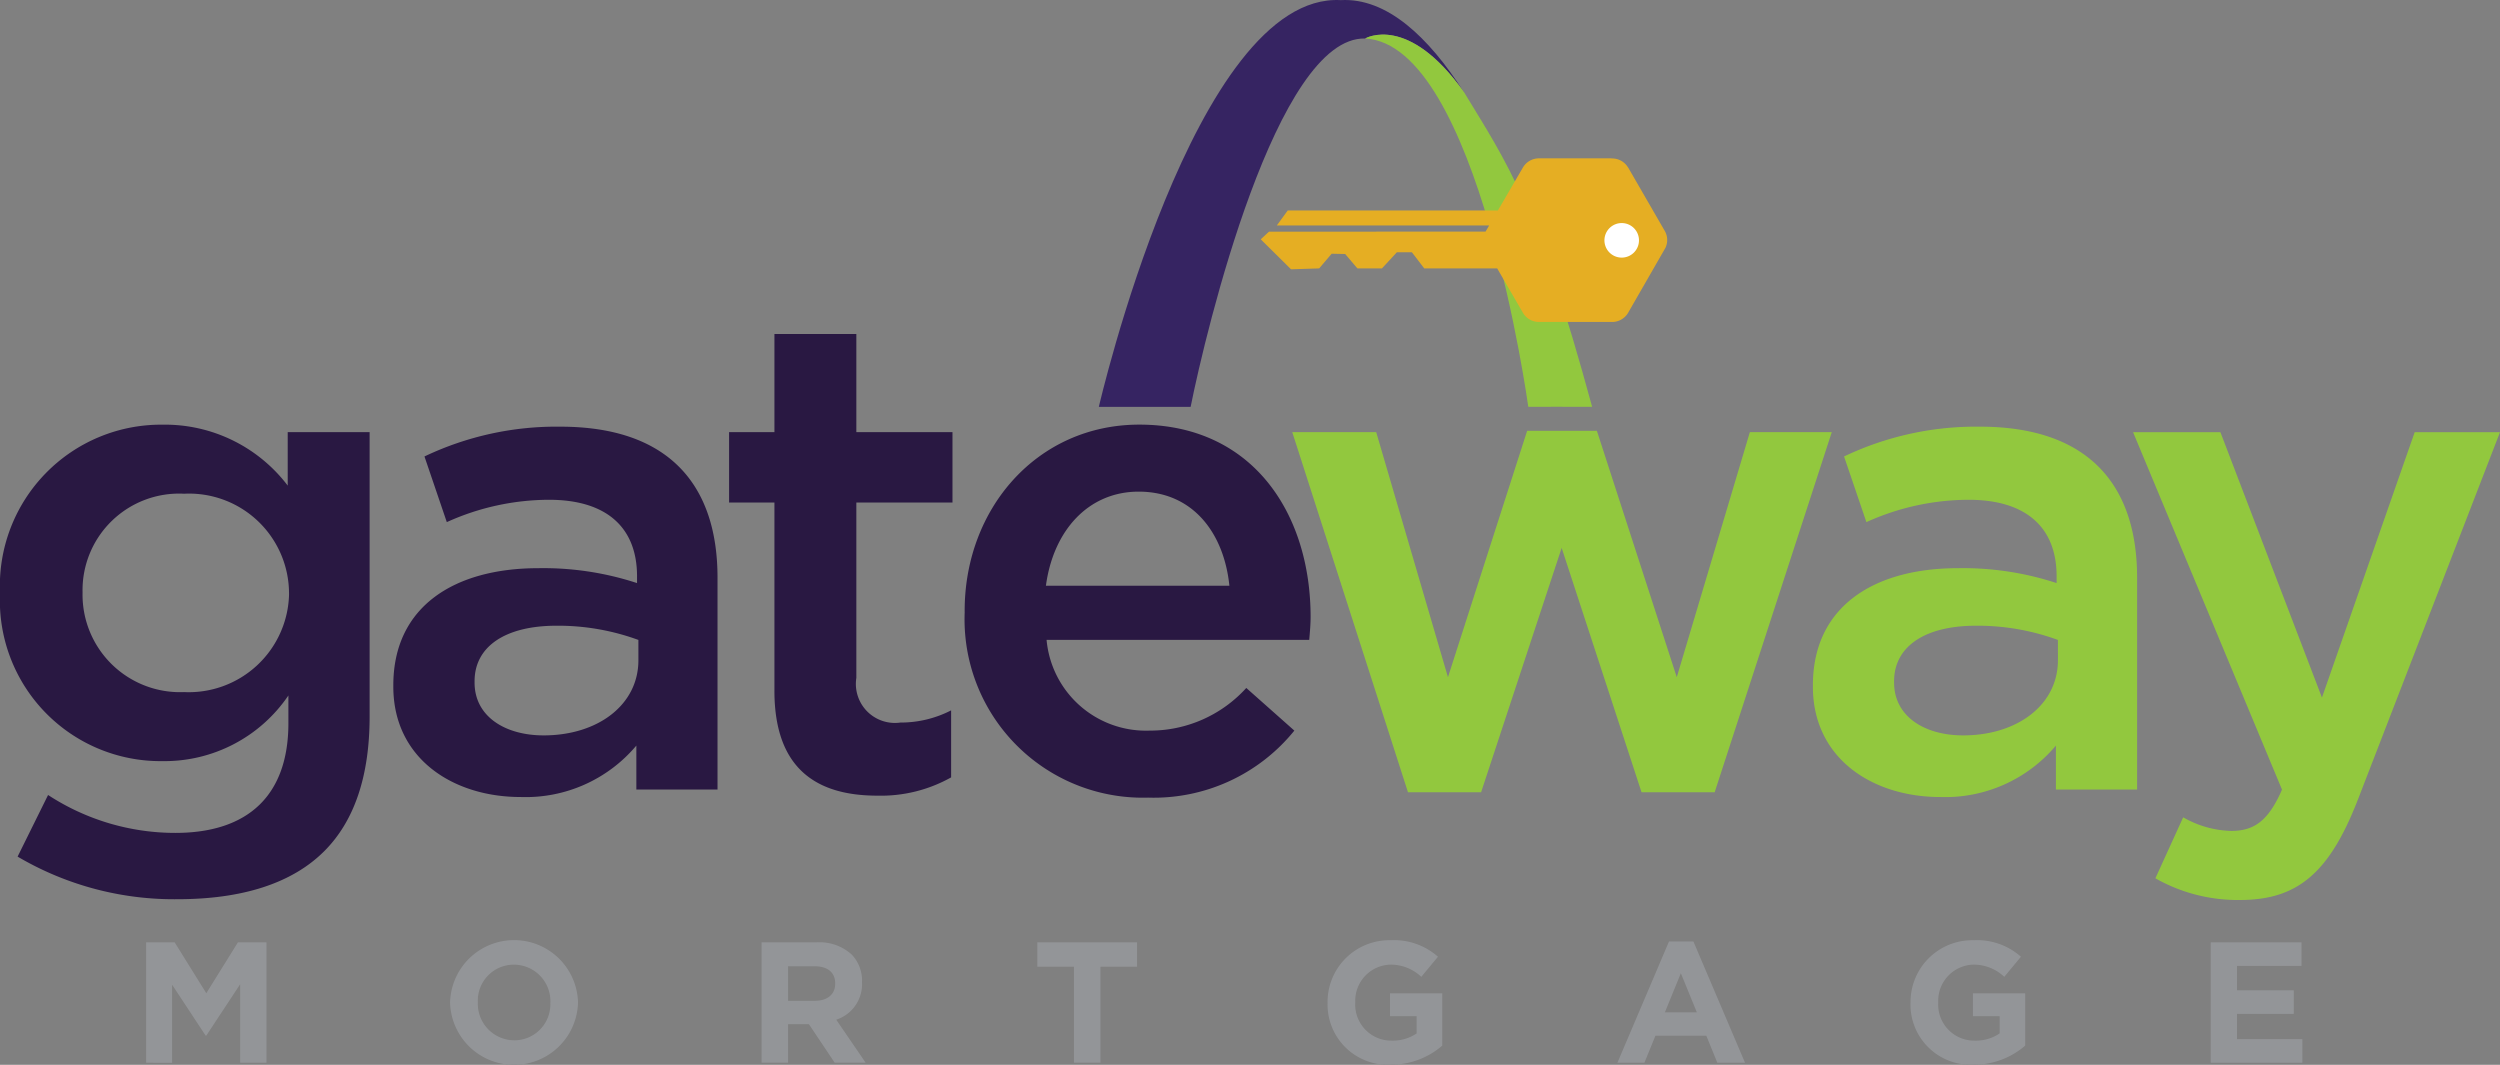
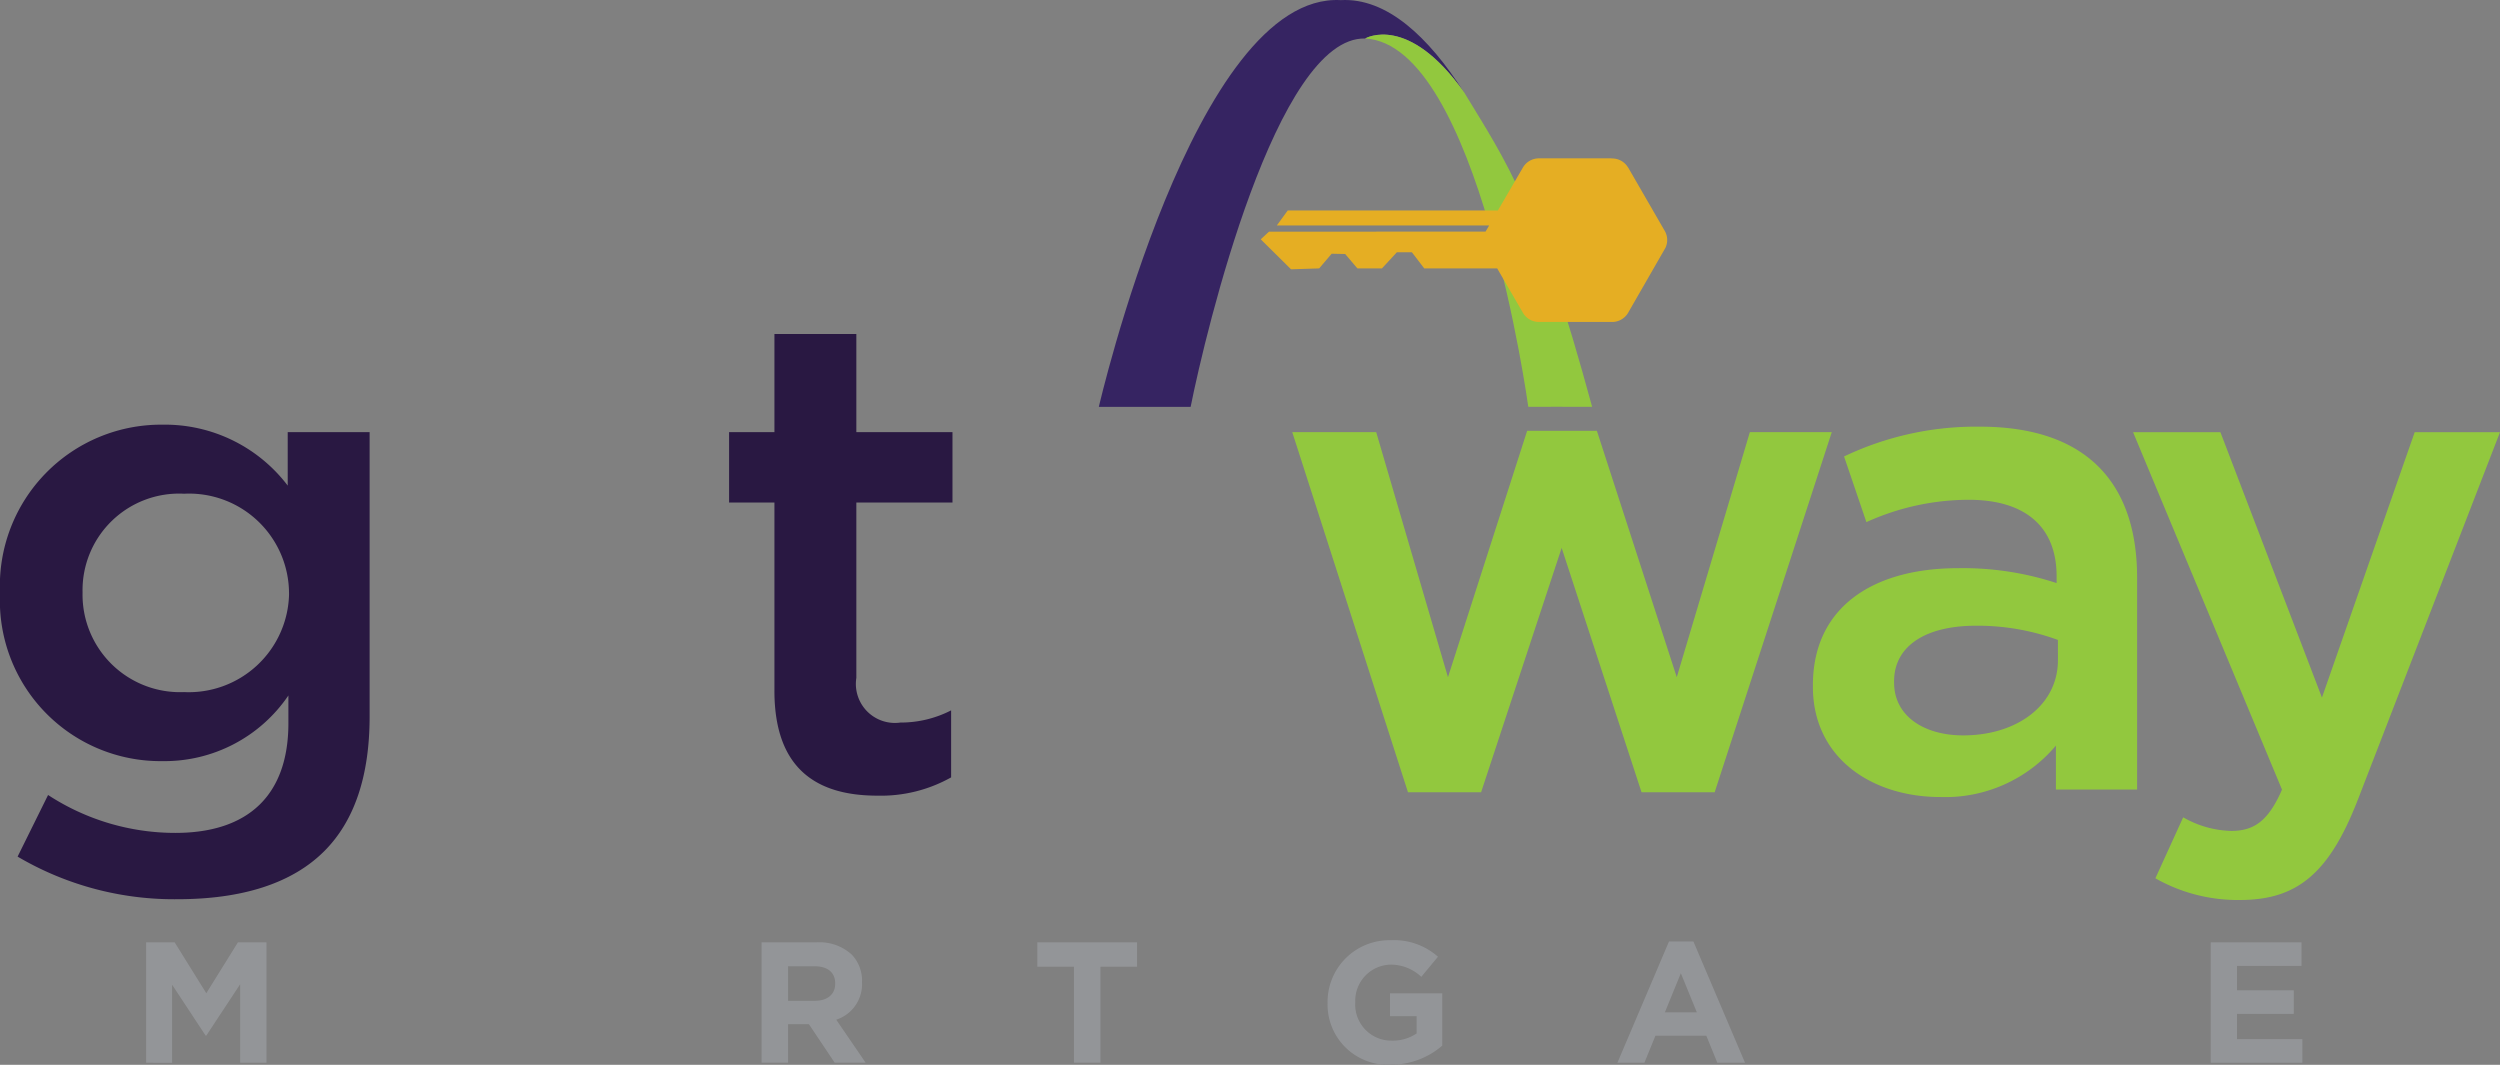
<svg xmlns="http://www.w3.org/2000/svg" width="147.055" height="62.632" viewBox="0 0 147.055 62.632">
  <rect x="0" y="0" width="147.055" height="62.632" fill="#808080" stroke="none" />
  <g id="Group_72744" data-name="Group 72744" transform="translate(-52.664 -91.871)">
    <path id="Path_6582" data-name="Path 6582" d="M296.34,97.268c-2.076-3.23-4.519-5.537-7.23-5.39-8.608-.466-14.23,23.924-14.23,23.924h5.4c.906-4.531,5.064-21.8,10.266-21.666.062-.036,2.546-1.435,5.8,3.132" transform="translate(-157.58)" fill="#362462" />
    <path id="Path_6583" data-name="Path 6583" d="M342.078,120.765c-3.223-11.874-4.976-14.3-7.523-18.489-3.31-4.684-5.833-3.179-5.833-3.179,6.663.325,9.6,21.665,9.6,21.665s3.05-.011,3.767,0" transform="translate(-195.761 -4.961)" fill="#92c83e" />
    <path id="Path_6584" data-name="Path 6584" d="M53.7,203.159l1.792-3.624a13.68,13.68,0,0,0,7.486,2.23c4.3,0,6.65-2.23,6.65-6.451v-1.633a8.807,8.807,0,0,1-7.407,3.862,9.448,9.448,0,0,1-9.557-9.835v-.08a9.482,9.482,0,0,1,9.557-9.876,9.072,9.072,0,0,1,7.367,3.584v-3.146h4.818v16.725c0,3.544-.916,6.172-2.668,7.924-1.912,1.912-4.858,2.827-8.641,2.827a18.118,18.118,0,0,1-9.4-2.508m15.968-15.45v-.08a5.88,5.88,0,0,0-6.172-5.814,5.68,5.68,0,0,0-5.973,5.774v.08a5.735,5.735,0,0,0,5.973,5.814A5.9,5.9,0,0,0,69.667,187.708Z" transform="translate(0 -60.901)" fill="#291842" />
-     <path id="Path_6585" data-name="Path 6585" d="M146.5,199.508V196.92a8.5,8.5,0,0,1-6.81,3.026c-3.982,0-7.486-2.27-7.486-6.491v-.08c0-4.659,3.624-6.889,8.522-6.889a17.689,17.689,0,0,1,5.814.876v-.4c0-2.907-1.832-4.5-5.177-4.5a14.636,14.636,0,0,0-6.013,1.314l-1.314-3.862a18.028,18.028,0,0,1,8-1.752c6.212,0,9.238,3.265,9.238,8.88v12.464H146.5m.12-8.8a13.757,13.757,0,0,0-4.819-.836c-3.026,0-4.818,1.234-4.818,3.265v.08c0,1.991,1.792,3.106,4.062,3.106,3.186,0,5.575-1.792,5.575-4.42Z" transform="translate(-56.404 -61.193)" fill="#291842" />
    <path id="Path_6586" data-name="Path 6586" d="M202.773,180.394v-11.07h-2.668v-4.141h2.668v-5.774h4.818v5.774h5.655v4.141h-5.655v10.314a2.294,2.294,0,0,0,2.588,2.628,6.48,6.48,0,0,0,2.987-.717v3.942a8.437,8.437,0,0,1-4.341,1.075c-3.544,0-6.053-1.553-6.053-6.172" transform="translate(-104.555 -47.893)" fill="#291842" />
-     <path id="Path_6587" data-name="Path 6587" d="M247.745,188.783V188.7c0-6.013,4.261-10.951,10.274-10.951,6.69,0,10.075,5.256,10.075,11.309,0,.438-.04.876-.08,1.354h-15.45a5.869,5.869,0,0,0,6.053,5.336,7.635,7.635,0,0,0,5.694-2.509l2.827,2.509a10.635,10.635,0,0,1-8.6,3.942,10.49,10.49,0,0,1-10.791-10.911m15.57-1.553c-.318-3.106-2.15-5.535-5.336-5.535-2.947,0-5.018,2.27-5.456,5.535Z" transform="translate(-138.338 -60.901)" fill="#291842" />
    <path id="Path_6588" data-name="Path 6588" d="M314,179.065h4.938l4.221,14.415,4.659-14.495h4.1l4.7,14.495,4.3-14.415h4.818l-6.889,21.185h-4.3l-4.7-14.375-4.739,14.375h-4.3L314,179.065" transform="translate(-185.323 -61.775)" fill="#92c83e" />
    <path id="Path_6589" data-name="Path 6589" d="M433.576,199.508V196.92a8.5,8.5,0,0,1-6.809,3.026c-3.982,0-7.486-2.27-7.486-6.491v-.08c0-4.659,3.624-6.889,8.522-6.889a17.686,17.686,0,0,1,5.814.876v-.4c0-2.907-1.832-4.5-5.176-4.5a14.637,14.637,0,0,0-6.013,1.314l-1.314-3.862a18.028,18.028,0,0,1,8-1.752c6.212,0,9.238,3.265,9.238,8.88v12.464h-4.778m.119-8.8a13.754,13.754,0,0,0-4.818-.836c-3.026,0-4.818,1.234-4.818,3.265v.08c0,1.991,1.792,3.106,4.062,3.106,3.186,0,5.575-1.792,5.575-4.42Z" transform="translate(-259.979 -61.193)" fill="#92c83e" />
    <path id="Path_6590" data-name="Path 6590" d="M485.346,205.5l1.633-3.584a5.936,5.936,0,0,0,2.827.8c1.354,0,2.19-.6,2.986-2.429l-8.76-21.025h5.137l5.973,15.61,5.455-15.61h5.018l-8.363,21.623c-1.672,4.3-3.544,5.894-6.928,5.894a9.823,9.823,0,0,1-4.978-1.274" transform="translate(-305.896 -61.969)" fill="#92c83e" />
    <path id="Path_6591" data-name="Path 6591" d="M328.263,123.907c.01,0,.02,0,.031,0s.019,0,.03,0h.013a1.091,1.091,0,0,1,.9.542.021.021,0,0,0,0-.007l2.109,3.653v0l.019.033h0a1.073,1.073,0,0,1,.063,1.039h0l-.058.1c-.012.019-.02.038-.031.054l-2.115,3.681,0,0a1.089,1.089,0,0,1-.889.522v0h-4.37a1.092,1.092,0,0,1-.91-.524h0l-1.522-2.626h-4.291l-.728-.951h-.881l-.879.951H313.31l-.719-.847-.795-.017-.735.864-1.654.053-1.782-1.764.484-.449,12.739-.006.06-.1a.127.127,0,0,1,.011-.018l.141-.241H308.57l.642-.882h12.362l1.467-2.518a1.094,1.094,0,0,1,.946-.549c.01,0,.02,0,.03,0h4.245" transform="translate(-180.801 -22.715)" fill="#e5ae23" />
-     <path id="Path_6592" data-name="Path 6592" d="M379.156,138a1.016,1.016,0,1,0-1.016,1.017A1.016,1.016,0,0,0,379.156,138" transform="translate(-230.084 -31.993)" fill="#fff" />
    <path id="Path_6593" data-name="Path 6593" d="M82.214,282.438h1.679l1.861,2.994,1.861-2.994h1.679v7.081H87.747V284.9l-1.993,3.024h-.04l-1.972-2.994v4.592H82.214v-7.081" transform="translate(-20.955 -135.137)" fill="#939598" />
-     <path id="Path_6594" data-name="Path 6594" d="M143.683,285.7v-.02a3.764,3.764,0,0,1,7.525-.02v.02a3.764,3.764,0,0,1-7.525.02m5.9,0v-.02a2.151,2.151,0,0,0-2.144-2.225,2.118,2.118,0,0,0-2.124,2.205v.02a2.151,2.151,0,0,0,2.144,2.225A2.118,2.118,0,0,0,149.58,285.7Z" transform="translate(-64.544 -134.841)" fill="#939598" />
    <path id="Path_6595" data-name="Path 6595" d="M206.681,282.438h3.237a2.821,2.821,0,0,1,2.063.718,2.221,2.221,0,0,1,.607,1.618v.02a2.2,2.2,0,0,1-1.517,2.195l1.73,2.529H210.98l-1.517-2.266h-1.224v2.266h-1.558v-7.081m3.136,3.439c.759,0,1.193-.4,1.193-1v-.02c0-.668-.465-1.012-1.224-1.012h-1.548v2.033Z" transform="translate(-109.218 -135.137)" fill="#939598" />
    <path id="Path_6596" data-name="Path 6596" d="M264.6,283.874h-2.155v-1.436h5.867v1.436h-2.154v5.644H264.6v-5.644" transform="translate(-148.763 -135.137)" fill="#939598" />
    <path id="Path_6597" data-name="Path 6597" d="M321.134,285.7v-.02a3.634,3.634,0,0,1,3.712-3.662,3.888,3.888,0,0,1,2.782.971l-.981,1.183a2.607,2.607,0,0,0-1.851-.718,2.127,2.127,0,0,0-2.033,2.205v.02a2.121,2.121,0,0,0,2.144,2.245,2.487,2.487,0,0,0,1.467-.425v-1.012h-1.568v-1.345h3.075v3.075a4.6,4.6,0,0,1-3.024,1.122,3.543,3.543,0,0,1-3.722-3.641" transform="translate(-190.38 -134.841)" fill="#939598" />
    <path id="Path_6598" data-name="Path 6598" d="M382.785,282.264h1.436l3.035,7.131h-1.629l-.647-1.588h-2.994l-.647,1.588h-1.588l3.034-7.131m1.638,4.167-.941-2.3-.94,2.3Z" transform="translate(-231.947 -135.013)" fill="#939598" />
-     <path id="Path_6599" data-name="Path 6599" d="M439.031,285.7v-.02a3.634,3.634,0,0,1,3.712-3.662,3.887,3.887,0,0,1,2.782.971l-.981,1.183a2.606,2.606,0,0,0-1.851-.718,2.127,2.127,0,0,0-2.033,2.205v.02a2.121,2.121,0,0,0,2.145,2.245,2.488,2.488,0,0,0,1.467-.425v-1.012H442.7v-1.345h3.075v3.075a4.6,4.6,0,0,1-3.024,1.122,3.544,3.544,0,0,1-3.723-3.641" transform="translate(-273.985 -134.841)" fill="#939598" />
    <path id="Path_6600" data-name="Path 6600" d="M499.734,282.438h5.341v1.386h-3.793v1.436h3.338v1.386h-3.338v1.487h3.844v1.386h-5.392v-7.081" transform="translate(-317.031 -135.137)" fill="#939598" />
  </g>
</svg>